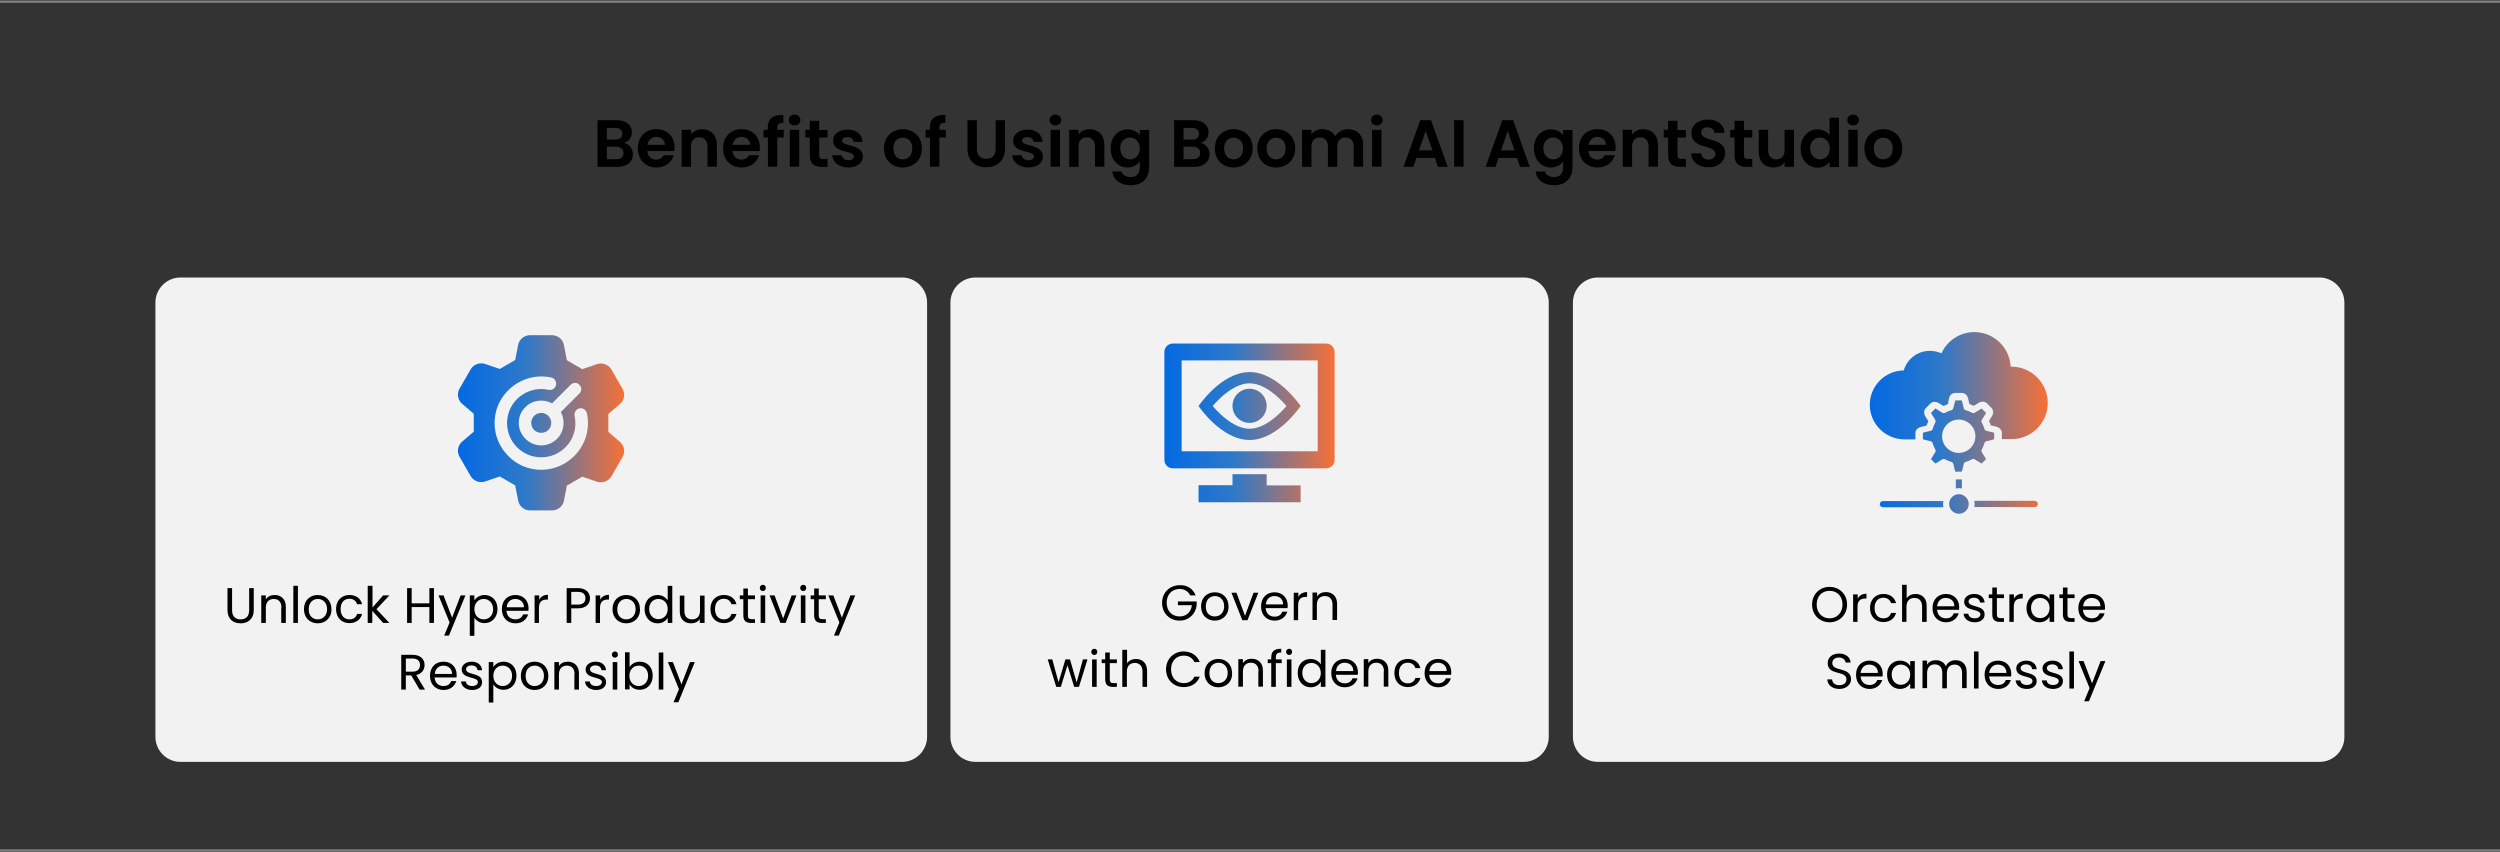
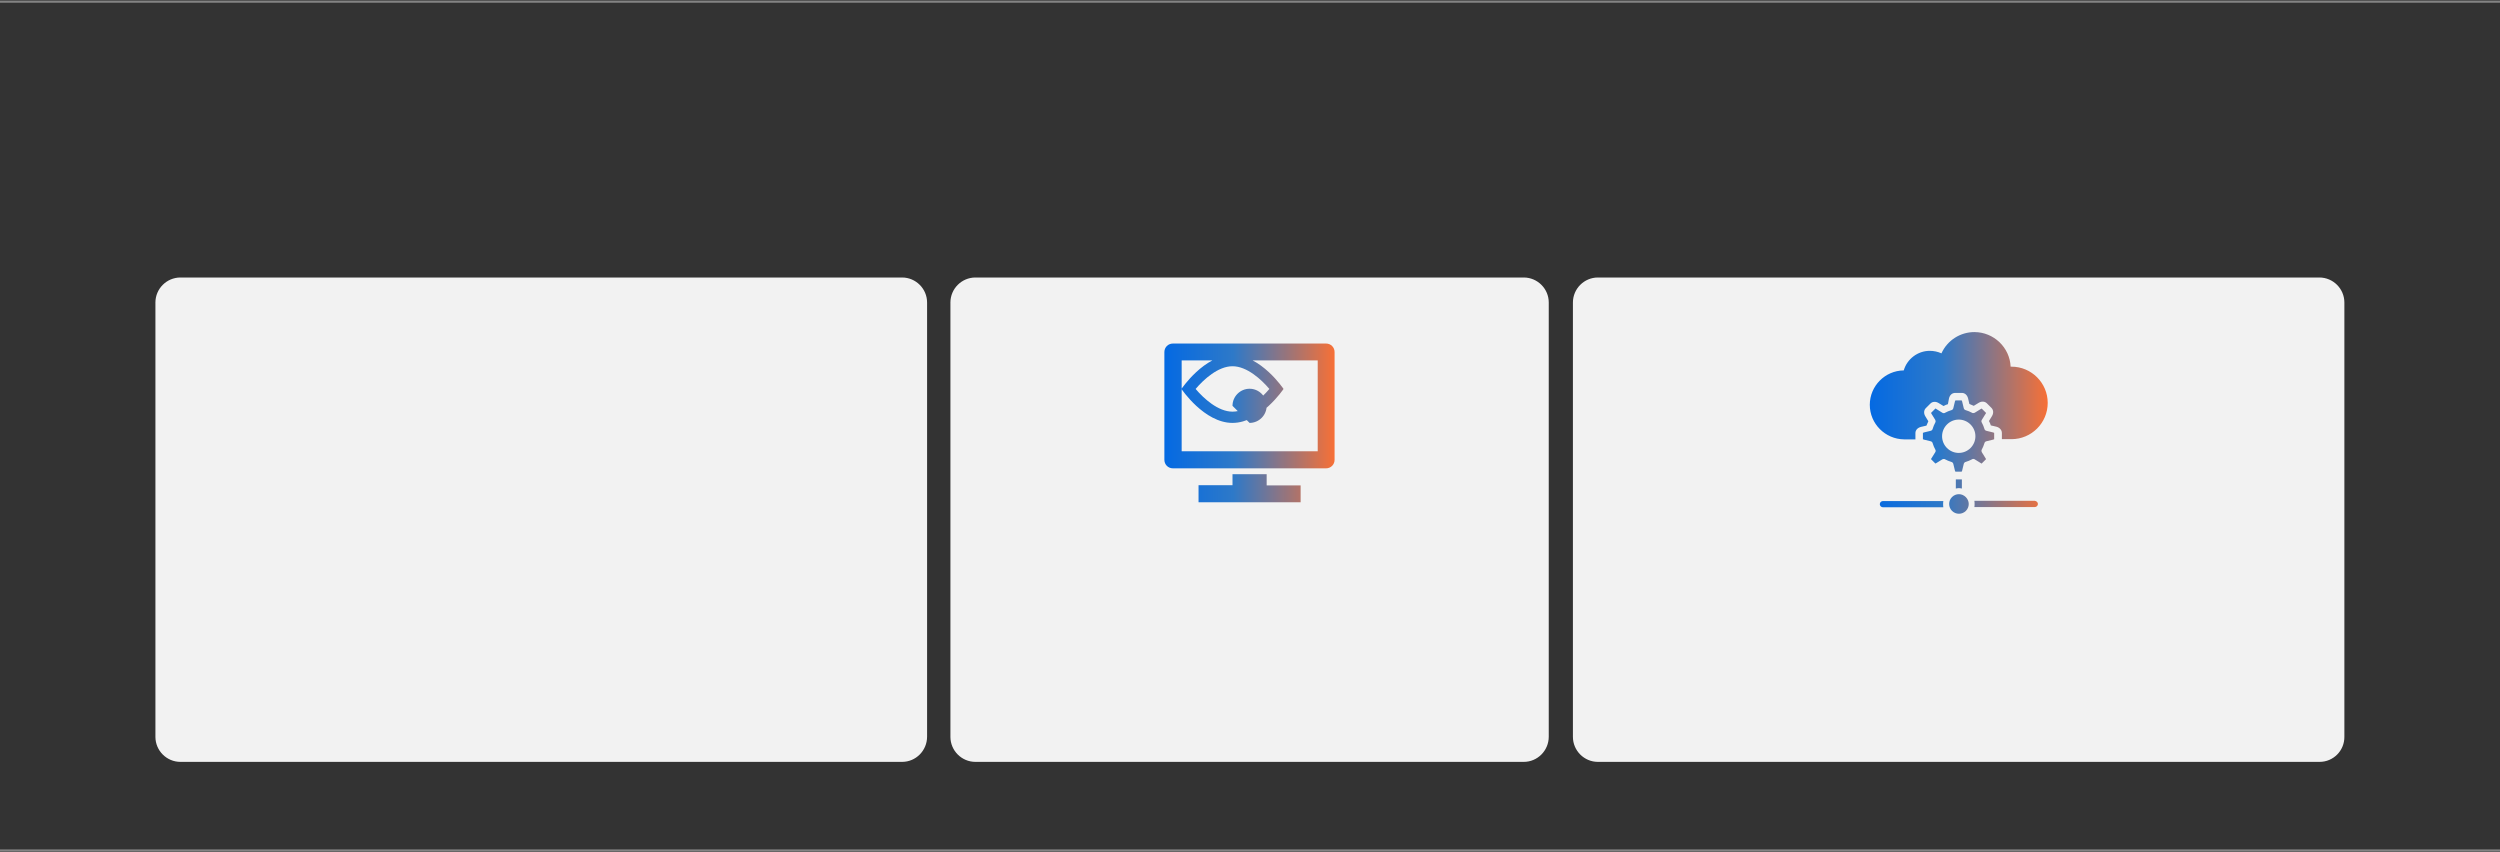
<svg xmlns="http://www.w3.org/2000/svg" xml:space="preserve" viewBox="0 0 1200 408.9">
  <rect x="0" y="0" width="1200" height="408.9" fill="#333333" stroke="none" />
  <switch>
    <g>
      <path fill="#202121" stroke="#848484" stroke-miterlimit="10" d="M-71.7.8h1343.3M-71.7 408.2h1343.3" />
-       <path d="M296.4 80.1h-9.6V57.7h9.2c4.7 0 7.3 2.4 7.3 5.8 0 2.7-1.6 4.4-3.8 5.1 2.5.4 4.3 2.8 4.3 5.4 0 3.6-2.7 6.1-7.4 6.1m-1-18.7h-4.1V67h4.1c2.1 0 3.3-1 3.3-2.8s-1.2-2.8-3.3-2.8m.3 9h-4.4v6h4.5c2.2 0 3.5-1.1 3.5-2.9 0-1.9-1.4-3.1-3.6-3.1M315.1 80.4c-5.2 0-8.9-3.6-8.9-9.2s3.6-9.2 8.9-9.2c5.1 0 8.7 3.5 8.7 8.8 0 .6 0 1.2-.1 1.7h-13c.2 2.6 2 4.1 4.3 4.1 1.9 0 3-1 3.6-2.1h4.8c-.9 3.3-3.9 5.9-8.3 5.9m-4.3-10.9h8.4c-.1-2.3-1.9-3.8-4.2-3.8-2.1 0-3.8 1.4-4.2 3.8M339.6 70.3c0-2.8-1.6-4.4-3.9-4.4-2.4 0-4 1.5-4 4.4v9.8h-4.5V62.3h4.5v2.2c1.2-1.5 3.1-2.5 5.3-2.5 4.1 0 7.1 2.7 7.1 7.6V80h-4.5zM356 80.4c-5.2 0-8.9-3.6-8.9-9.2s3.6-9.2 8.9-9.2c5.1 0 8.7 3.5 8.7 8.8 0 .6 0 1.2-.1 1.7h-13c.2 2.6 2 4.1 4.3 4.1 1.9 0 3-1 3.6-2.1h4.8c-.9 3.3-3.9 5.9-8.3 5.9m-4.3-10.9h8.4c-.1-2.3-1.9-3.8-4.2-3.8-2.1 0-3.8 1.4-4.2 3.8M368.5 66h-2v-3.7h2v-.9c0-4.4 2.5-6.4 7.5-6.2V59c-2.2-.1-2.9.6-2.9 2.6v.7h3.1V66h-3.1v14h-4.5V66zM378.6 57.6c0-1.5 1.2-2.6 2.8-2.6s2.8 1.2 2.8 2.6c0 1.5-1.2 2.6-2.8 2.6-1.7 0-2.8-1.1-2.8-2.6m.5 4.7h4.5V80h-4.5zM388.7 66h-2.1v-3.7h2.1V58h4.5v4.4h4V66h-4v8.6c0 1.2.5 1.7 1.9 1.7h2.1v3.8h-2.8c-3.4 0-5.7-1.4-5.7-5.5zM407.2 80.4c-4.4 0-7.6-2.6-7.7-5.9h4.5c.2 1.3 1.4 2.4 3.2 2.4s2.7-.8 2.7-1.8c0-3.2-10-1.2-10-7.6 0-2.9 2.6-5.3 7-5.3 4.3 0 6.9 2.3 7.1 5.9h-4.3c-.1-1.4-1.2-2.3-3-2.3-1.7 0-2.5.7-2.5 1.7 0 3.2 9.8 1.2 10 7.7-.1 2.9-2.7 5.2-7 5.2M433.3 80.4c-5.1 0-9-3.6-9-9.2s4-9.2 9.1-9.2 9.1 3.6 9.1 9.2c.1 5.6-4 9.2-9.2 9.2m0-3.9c2.4 0 4.6-1.7 4.6-5.2 0-3.6-2.2-5.2-4.6-5.2s-4.5 1.7-4.5 5.2c.1 3.4 2.1 5.2 4.5 5.2M446.3 66h-2v-3.7h2v-.9c0-4.4 2.5-6.4 7.5-6.2V59c-2.2-.1-2.9.6-2.9 2.6v.7h3.1V66h-3.1v14h-4.5V66zM464.4 57.7h4.5v13.8c0 3.1 1.7 4.7 4.5 4.7 2.9 0 4.5-1.6 4.5-4.7V57.7h4.5v13.8c0 5.9-4.2 8.8-9.1 8.8s-8.9-2.9-8.9-8.8zM493.6 80.4c-4.4 0-7.6-2.6-7.7-5.9h4.5c.2 1.3 1.4 2.4 3.2 2.4s2.7-.8 2.7-1.8c0-3.2-10-1.2-10-7.6 0-2.9 2.6-5.3 7-5.3 4.3 0 6.9 2.3 7.1 5.9h-4.3c-.1-1.4-1.2-2.3-3-2.3-1.7 0-2.5.7-2.5 1.7 0 3.2 9.8 1.2 10 7.7 0 2.9-2.7 5.2-7 5.2M503.8 57.6c0-1.5 1.2-2.6 2.8-2.6s2.8 1.2 2.8 2.6c0 1.5-1.2 2.6-2.8 2.6-1.7 0-2.8-1.1-2.8-2.6m.5 4.7h4.5V80h-4.5zM525.6 70.3c0-2.8-1.6-4.4-3.9-4.4-2.4 0-4 1.5-4 4.4v9.8h-4.5V62.3h4.5v2.2c1.2-1.5 3.1-2.5 5.3-2.5 4.1 0 7.1 2.7 7.1 7.6V80h-4.5zM541.2 62.1c2.8 0 4.8 1.3 5.9 2.8v-2.5h4.5v17.9c0 4.8-2.9 8.6-8.8 8.6-5 0-8.5-2.5-8.9-6.6h4.4c.4 1.6 2.1 2.7 4.4 2.7 2.5 0 4.4-1.4 4.4-4.7v-2.8c-1.1 1.5-3.1 2.9-5.9 2.9-4.5 0-8.1-3.7-8.1-9.2s3.6-9.1 8.1-9.1m1.2 3.9c-2.4 0-4.7 1.8-4.7 5.2s2.3 5.3 4.7 5.3c2.5 0 4.7-1.9 4.7-5.2s-2.2-5.3-4.7-5.3M573.2 80.1h-9.6V57.7h9.2c4.7 0 7.3 2.4 7.3 5.8 0 2.7-1.6 4.4-3.8 5.1 2.5.4 4.3 2.8 4.3 5.4 0 3.6-2.7 6.1-7.4 6.1m-1-18.7h-4.1V67h4.1c2.1 0 3.3-1 3.3-2.8s-1.2-2.8-3.3-2.8m.3 9h-4.4v6h4.5c2.2 0 3.5-1.1 3.5-2.9 0-1.9-1.4-3.1-3.6-3.1M592.1 80.4c-5.1 0-9-3.6-9-9.2s4-9.2 9.1-9.2 9.1 3.6 9.1 9.2-4.1 9.2-9.2 9.2m0-3.9c2.4 0 4.6-1.7 4.6-5.2 0-3.6-2.2-5.2-4.6-5.2s-4.5 1.7-4.5 5.2c0 3.4 2.1 5.2 4.5 5.2M612.5 80.4c-5.1 0-9-3.6-9-9.2s4-9.2 9.1-9.2 9.1 3.6 9.1 9.2-4.1 9.2-9.2 9.2m0-3.9c2.4 0 4.6-1.7 4.6-5.2 0-3.6-2.2-5.2-4.6-5.2s-4.5 1.7-4.5 5.2c0 3.4 2.1 5.2 4.5 5.2M649.8 70.3c0-2.8-1.6-4.3-3.9-4.3-2.4 0-4 1.5-4 4.3v9.8h-4.5v-9.8c0-2.8-1.6-4.3-3.9-4.3-2.4 0-4 1.5-4 4.3v9.8H625V62.3h4.5v2.1c1.1-1.5 3-2.4 5.2-2.4 2.8 0 5 1.2 6.2 3.4 1.2-2 3.5-3.4 6.1-3.4 4.3 0 7.3 2.7 7.3 7.6V80h-4.5zM658.1 57.6c0-1.5 1.2-2.6 2.8-2.6s2.8 1.2 2.8 2.6c0 1.5-1.2 2.6-2.8 2.6-1.7 0-2.8-1.1-2.8-2.6m.5 4.7h4.5V80h-4.5zM688.8 75.8h-8.9l-1.5 4.3h-4.7l8-22.4h5.2l8 22.4h-4.7zm-4.5-12.9-3.2 9.3h6.5zM698 57.7h4.5V80H698zM728.2 75.8h-8.9l-1.5 4.3h-4.7l8-22.4h5.2l8 22.4h-4.7zm-4.5-12.9-3.2 9.3h6.5zM744.4 62.1c2.8 0 4.8 1.3 5.9 2.8v-2.5h4.5v17.9c0 4.8-2.9 8.6-8.8 8.6-5 0-8.5-2.5-8.9-6.6h4.4c.4 1.6 2.1 2.7 4.4 2.7 2.5 0 4.4-1.4 4.4-4.7v-2.8c-1.1 1.5-3.1 2.9-5.9 2.9-4.5 0-8.1-3.7-8.1-9.2s3.5-9.1 8.1-9.1m1.1 3.9c-2.4 0-4.7 1.8-4.7 5.2s2.3 5.3 4.7 5.3c2.5 0 4.7-1.9 4.7-5.2S748 66 745.5 66M766.8 80.4c-5.2 0-8.9-3.6-8.9-9.2s3.6-9.2 8.9-9.2c5.1 0 8.7 3.5 8.7 8.8 0 .6 0 1.2-.1 1.7h-13c.2 2.6 2 4.1 4.3 4.1 1.9 0 3-1 3.6-2.1h4.8c-.9 3.3-3.9 5.9-8.3 5.9m-4.3-10.9h8.4c-.1-2.3-1.9-3.8-4.2-3.8-2.1 0-3.8 1.4-4.2 3.8M791.3 70.3c0-2.8-1.6-4.4-3.9-4.4-2.4 0-4 1.5-4 4.4v9.8h-4.5V62.3h4.5v2.2c1.2-1.5 3.1-2.5 5.3-2.5 4.1 0 7.1 2.7 7.1 7.6V80h-4.5zM800.7 66h-2.1v-3.7h2.1V58h4.5v4.4h4V66h-4v8.6c0 1.2.5 1.7 1.9 1.7h2.1v3.8h-2.8c-3.4 0-5.7-1.4-5.7-5.5zM820.1 80.3c-4.6 0-8.2-2.4-8.3-6.7h4.8c.1 1.8 1.3 3 3.4 3s3.4-1.1 3.4-2.7c0-4.8-11.5-1.9-11.5-10 0-4 3.3-6.5 7.9-6.5s7.7 2.3 8 6.4h-4.9c-.1-1.5-1.3-2.6-3.2-2.7-1.8-.1-3.1.8-3.1 2.6 0 4.5 11.5 2 11.5 9.9-.1 3.5-2.9 6.7-8 6.7M832.6 66h-2.1v-3.7h2.1V58h4.5v4.4h4V66h-4v8.6c0 1.2.5 1.7 1.9 1.7h2.1v3.8h-2.8c-3.4 0-5.7-1.4-5.7-5.5zM861.1 80.1h-4.5v-2.2c-1.1 1.5-3.1 2.5-5.3 2.5-4.1 0-7.1-2.7-7.1-7.6V62.3h4.5v9.8c0 2.8 1.6 4.4 3.9 4.4 2.4 0 4-1.5 4-4.4v-9.8h4.5zM872.4 62.1c2.3 0 4.6 1.1 5.8 2.8v-8.4h4.5v23.7h-4.5v-2.6c-1.1 1.6-3 2.9-5.8 2.9-4.5 0-8.1-3.7-8.1-9.2s3.6-9.2 8.1-9.2m1.2 3.9c-2.4 0-4.7 1.8-4.7 5.2s2.3 5.3 4.7 5.3c2.5 0 4.7-1.9 4.7-5.2S876 66 873.6 66M886.7 57.6c0-1.5 1.2-2.6 2.8-2.6s2.8 1.2 2.8 2.6c0 1.5-1.2 2.6-2.8 2.6-1.7 0-2.8-1.1-2.8-2.6m.5 4.7h4.5V80h-4.5zM903.9 80.4c-5.1 0-9-3.6-9-9.2s4-9.2 9.1-9.2 9.1 3.6 9.1 9.2c.1 5.6-4 9.2-9.2 9.2m0-3.9c2.4 0 4.6-1.7 4.6-5.2 0-3.6-2.2-5.2-4.6-5.2s-4.5 1.7-4.5 5.2c.1 3.4 2.1 5.2 4.5 5.2" />
      <path fill="#F2F2F2" d="M433 365.7H86.6c-6.6 0-12-5.4-12-12V145.2c0-6.6 5.4-12 12-12H433c6.6 0 12 5.4 12 12v208.4c0 6.7-5.4 12.1-12 12.1M1113.4 365.7H767c-6.6 0-12-5.4-12-12V145.2c0-6.6 5.4-12 12-12h346.3c6.6 0 12 5.4 12 12v208.4c.1 6.7-5.3 12.1-11.9 12.1M731.4 365.7H468.2c-6.6 0-12-5.4-12-12V145.2c0-6.6 5.4-12 12-12h263.2c6.6 0 12 5.4 12 12v208.4c0 6.7-5.4 12.1-12 12.1" />
-       <path d="M109.2 282.3h2.2v10.6c0 3.1 1.7 4.4 4.1 4.4s4.1-1.3 4.1-4.4v-10.6h2.2v10.6c0 4.3-2.9 6.3-6.3 6.3-3.5 0-6.3-2-6.3-6.3zM135.1 291.6c0-2.7-1.5-4.1-3.7-4.1s-3.8 1.4-3.8 4.2v7.3h-2.2v-13.2h2.2v1.9c.9-1.4 2.4-2.1 4.2-2.1 3 0 5.4 1.9 5.4 5.6v7.8H135v-7.4zM140.8 281.2h2.2V299h-2.2zM152.5 299.2c-3.7 0-6.6-2.6-6.6-6.8s2.9-6.8 6.6-6.8 6.6 2.6 6.6 6.8c.1 4.2-2.9 6.8-6.6 6.8m0-1.9c2.3 0 4.5-1.6 4.5-4.9s-2.2-4.9-4.4-4.9c-2.3 0-4.4 1.6-4.4 4.9-.1 3.3 2 4.9 4.3 4.9M167.7 285.6c3.3 0 5.4 1.7 6.1 4.4h-2.4c-.5-1.6-1.8-2.6-3.7-2.6-2.4 0-4.2 1.7-4.2 4.9 0 3.3 1.8 5 4.2 5 1.9 0 3.2-.9 3.7-2.6h2.4c-.7 2.6-2.8 4.4-6.1 4.4-3.7 0-6.4-2.6-6.4-6.8 0-4 2.6-6.7 6.4-6.7M176.6 281.2h2.2v10.4l5.1-5.8h3l-6.2 6.6 6.2 6.6h-3l-5.2-5.8v5.8h-2.2v-17.8zM206.1 291.4h-8.5v7.6h-2.2v-16.7h2.2v7.3h8.5v-7.3h2.2V299h-2.2zM221.1 285.8h2.3l-7.9 19.3h-2.3l2.6-6.3-5.3-13h2.4l4.1 10.7zM232.6 285.6c3.5 0 6.2 2.6 6.2 6.7s-2.7 6.8-6.2 6.8c-2.4 0-4.1-1.3-4.9-2.6v8.7h-2.2v-19.4h2.2v2.4c.8-1.3 2.5-2.6 4.9-2.6m-.4 1.9c-2.4 0-4.5 1.8-4.5 4.9s2.1 4.9 4.5 4.9 4.5-1.8 4.5-4.9-2.1-4.9-4.5-4.9M247.4 299.2c-3.7 0-6.5-2.6-6.5-6.8s2.7-6.8 6.5-6.8 6.3 2.7 6.3 6.3c0 .5 0 .9-.1 1.3h-10.5c.2 2.7 2 4.1 4.3 4.1 2 0 3.2-1 3.7-2.4h2.4c-.7 2.4-2.8 4.3-6.1 4.3m-4.2-7.7h8.3c0-2.6-1.9-4-4.2-4-2.1 0-3.9 1.4-4.1 4M258.8 299h-2.2v-13.2h2.2v2.1c.7-1.5 2.2-2.4 4.2-2.4v2.3h-.6c-2.1 0-3.7.9-3.7 4v7.2zM277.4 292h-3.2v7H272v-16.7h5.4c3.9 0 5.8 2.2 5.8 4.9 0 2.5-1.7 4.8-5.8 4.8m0-1.8c2.5 0 3.6-1.2 3.6-3 0-1.9-1.1-3.1-3.6-3.1h-3.2v6.1zM288.1 299h-2.2v-13.2h2.2v2.1c.7-1.5 2.2-2.4 4.2-2.4v2.3h-.6c-2.1 0-3.7.9-3.7 4v7.2zM300.6 299.2c-3.7 0-6.6-2.6-6.6-6.8s2.9-6.8 6.6-6.8 6.6 2.6 6.6 6.8c.1 4.2-2.9 6.8-6.6 6.8m0-1.9c2.3 0 4.5-1.6 4.5-4.9s-2.2-4.9-4.4-4.9c-2.3 0-4.4 1.6-4.4 4.9-.1 3.3 2 4.9 4.3 4.9M315.6 285.6c2.1 0 4 1.1 4.9 2.6v-7h2.2V299h-2.2v-2.5c-.8 1.5-2.5 2.7-4.9 2.7-3.5 0-6.2-2.8-6.2-6.8 0-4.1 2.7-6.8 6.2-6.8m.4 1.9c-2.4 0-4.4 1.8-4.4 4.8s2 4.9 4.4 4.9 4.5-1.8 4.5-4.9c0-3-2.1-4.8-4.5-4.8M338.1 299h-2.2v-1.9c-.8 1.4-2.4 2.1-4.2 2.1-3 0-5.4-1.9-5.4-5.6v-7.7h2.2v7.4c0 2.7 1.5 4 3.7 4 2.3 0 3.8-1.4 3.8-4.2v-7.2h2.2V299zM347.4 285.6c3.3 0 5.4 1.7 6.1 4.4h-2.4c-.5-1.6-1.8-2.6-3.7-2.6-2.4 0-4.2 1.7-4.2 4.9 0 3.3 1.8 5 4.2 5 1.9 0 3.2-.9 3.7-2.6h2.4c-.7 2.6-2.8 4.4-6.1 4.4-3.7 0-6.4-2.6-6.4-6.8 0-4 2.6-6.7 6.4-6.7M356.8 287.6h-1.7v-1.8h1.7v-3.3h2.2v3.3h3.4v1.8H359v7.8c0 1.3.5 1.8 1.8 1.8h1.6v1.8h-2c-2.3 0-3.6-1-3.6-3.6zM364.7 282.2c0-.8.6-1.5 1.5-1.5.8 0 1.4.6 1.4 1.5 0 .8-.6 1.5-1.4 1.5s-1.5-.6-1.5-1.5m.4 3.6h2.2V299h-2.2zM371.8 285.8l4.1 11.1 4.1-11.1h2.3l-5.2 13.2h-2.5l-5.2-13.2zM384.1 282.2c0-.8.6-1.5 1.5-1.5.8 0 1.4.6 1.4 1.5 0 .8-.6 1.5-1.4 1.5-.9 0-1.5-.6-1.5-1.5m.3 3.6h2.2V299h-2.2zM390.8 287.6h-1.7v-1.8h1.7v-3.3h2.2v3.3h3.4v1.8H393v7.8c0 1.3.5 1.8 1.8 1.8h1.6v1.8h-2c-2.3 0-3.6-1-3.6-3.6zM408.2 285.8h2.3l-7.9 19.3h-2.3l2.6-6.3-5.3-13h2.4l4.1 10.7zM198 314.3c3.9 0 5.8 2.2 5.8 4.9 0 2.1-1.2 4.2-4 4.8l4.2 7h-2.6l-4-6.8h-2.6v6.8h-2.2v-16.7zm0 1.8h-3.2v6.3h3.2c2.5 0 3.6-1.3 3.6-3.2s-1.1-3.1-3.6-3.1M212.9 331.2c-3.7 0-6.5-2.6-6.5-6.8s2.7-6.8 6.5-6.8 6.3 2.7 6.3 6.3c0 .5 0 .9-.1 1.3h-10.5c.2 2.7 2 4.1 4.3 4.1 2 0 3.2-1 3.7-2.4h2.4c-.7 2.4-2.8 4.3-6.1 4.3m-4.2-7.7h8.3c0-2.6-1.9-4-4.2-4-2.1 0-3.9 1.4-4.1 4M226.7 331.2c-3.1 0-5.2-1.7-5.4-4.1h2.3c.1 1.3 1.2 2.2 3.1 2.2 1.7 0 2.7-.9 2.7-1.9 0-2.9-7.8-1.2-7.8-6.1 0-2 1.9-3.7 4.8-3.7s4.8 1.6 5 4.1h-2.2c-.1-1.3-1.1-2.3-2.9-2.3-1.6 0-2.6.8-2.6 1.8 0 3.1 7.6 1.4 7.7 6.1.1 2.3-1.7 3.9-4.7 3.9M241.7 317.6c3.5 0 6.2 2.6 6.2 6.7s-2.7 6.8-6.2 6.8c-2.4 0-4.1-1.3-4.9-2.6v8.7h-2.2v-19.4h2.2v2.4c.8-1.3 2.5-2.6 4.9-2.6m-.4 1.9c-2.4 0-4.5 1.8-4.5 4.9s2.1 4.9 4.5 4.9 4.5-1.8 4.5-4.9-2.1-4.9-4.5-4.9M256.6 331.2c-3.7 0-6.6-2.6-6.6-6.8s2.9-6.8 6.6-6.8 6.6 2.6 6.6 6.8c.1 4.2-2.9 6.8-6.6 6.8m0-1.9c2.3 0 4.5-1.6 4.5-4.9s-2.2-4.9-4.4-4.9c-2.3 0-4.4 1.6-4.4 4.9s2 4.9 4.3 4.9M275.8 323.6c0-2.7-1.5-4.1-3.7-4.1s-3.8 1.4-3.8 4.2v7.3h-2.2v-13.2h2.2v1.9c.9-1.4 2.4-2.1 4.2-2.1 3 0 5.4 1.9 5.4 5.6v7.8h-2.2v-7.4zM286.2 331.2c-3.1 0-5.2-1.7-5.4-4.1h2.3c.1 1.3 1.2 2.2 3.1 2.2 1.7 0 2.7-.9 2.7-1.9 0-2.9-7.8-1.2-7.8-6.1 0-2 1.9-3.7 4.8-3.7s4.8 1.6 5 4.1h-2.2c-.1-1.3-1.1-2.3-2.9-2.3-1.6 0-2.6.8-2.6 1.8 0 3.1 7.6 1.4 7.7 6.1.1 2.3-1.8 3.9-4.7 3.9M293.7 314.2c0-.8.6-1.5 1.5-1.5.8 0 1.4.6 1.4 1.5 0 .8-.6 1.5-1.4 1.5s-1.5-.6-1.5-1.5m.4 3.6h2.2V331h-2.2zM307.1 317.6c3.6 0 6.2 2.6 6.2 6.7s-2.7 6.8-6.2 6.8c-2.4 0-4.1-1.2-4.9-2.6v2.4H300v-17.8h2.2v7.1c.8-1.4 2.6-2.6 4.9-2.6m-.5 1.9c-2.4 0-4.5 1.8-4.5 4.9s2.1 4.9 4.5 4.9 4.5-1.8 4.5-4.9-2-4.9-4.5-4.9M316.2 313.2h2.2V331h-2.2zM331.2 317.8h2.3l-7.9 19.3h-2.3l2.6-6.3-5.3-13h2.4l4.1 10.7zM573.9 285.8h-2.6c-.9-1.9-2.7-3.1-5.1-3.1-3.5 0-6.2 2.5-6.2 6.6 0 4 2.6 6.6 6.2 6.6 3.3 0 5.5-2.1 5.9-5.4h-6.7v-1.8h9v1.7c-.4 4.2-3.7 7.5-8.2 7.5-4.7 0-8.4-3.5-8.4-8.5s3.7-8.5 8.4-8.5c3.6-.2 6.5 1.7 7.7 4.9M583.1 297.9c-3.7 0-6.6-2.6-6.6-6.8s2.9-6.8 6.6-6.8 6.6 2.6 6.6 6.8c.1 4.1-2.9 6.8-6.6 6.8m0-2c2.3 0 4.5-1.6 4.5-4.9s-2.2-4.9-4.4-4.9c-2.3 0-4.4 1.6-4.4 4.9-.1 3.4 2 4.9 4.3 4.9M593.5 284.5l4.1 11.1 4.1-11.1h2.3l-5.2 13.2h-2.5l-5.2-13.2zM611.8 297.9c-3.7 0-6.5-2.6-6.5-6.8s2.7-6.8 6.5-6.8 6.3 2.7 6.3 6.3c0 .5 0 .9-.1 1.3h-10.5c.2 2.7 2 4.1 4.3 4.1 2 0 3.2-1 3.7-2.4h2.4c-.7 2.4-2.8 4.3-6.1 4.3m-4.2-7.8h8.3c0-2.6-1.9-4-4.2-4-2.1 0-3.9 1.4-4.1 4M623.2 297.7H621v-13.2h2.2v2.1c.7-1.5 2.2-2.4 4.2-2.4v2.3h-.6c-2.1 0-3.7.9-3.7 4v7.2zM639.6 290.2c0-2.7-1.5-4.1-3.7-4.1s-3.8 1.4-3.8 4.2v7.3H630v-13.2h2.2v1.9c.9-1.4 2.4-2.1 4.2-2.1 3 0 5.4 1.9 5.4 5.6v7.8h-2.2zM502.9 316.5h2.2l3 11 3.3-11h2.2l3.2 11.1 3-11.1h2.2l-4.1 13.2h-2.3l-3.2-10.4-3.2 10.4H507zM523.8 312.9c0-.8.6-1.5 1.5-1.5.8 0 1.4.6 1.4 1.5 0 .8-.6 1.5-1.4 1.5-.9 0-1.5-.7-1.5-1.5m.4 3.6h2.2v13.2h-2.2zM530.5 318.3h-1.7v-1.8h1.7v-3.3h2.2v3.3h3.4v1.8h-3.4v7.8c0 1.3.5 1.8 1.8 1.8h1.6v1.8h-2c-2.3 0-3.6-1-3.6-3.6zM538.8 311.9h2.2v6.5c.9-1.4 2.5-2.1 4.3-2.1 2.9 0 5.3 1.9 5.3 5.6v7.8h-2.2v-7.4c0-2.7-1.5-4.1-3.7-4.1s-3.8 1.4-3.8 4.2v7.3h-2.2v-17.8zM568.1 312.7c3.6 0 6.5 1.8 7.8 5.1h-2.6c-.9-2-2.7-3.1-5.1-3.1-3.5 0-6.1 2.5-6.1 6.6s2.6 6.6 6.1 6.6c2.4 0 4.2-1.1 5.1-3.1h2.6c-1.2 3.2-4.1 5-7.8 5-4.7 0-8.4-3.5-8.4-8.5s3.7-8.6 8.4-8.6M584.8 329.9c-3.7 0-6.6-2.6-6.6-6.8s2.9-6.8 6.6-6.8 6.6 2.6 6.6 6.8c.2 4.1-2.8 6.8-6.6 6.8m0-2c2.3 0 4.5-1.6 4.5-4.9s-2.2-4.9-4.4-4.9c-2.3 0-4.4 1.6-4.4 4.9 0 3.4 2 4.9 4.3 4.9M604.1 322.2c0-2.7-1.5-4.1-3.7-4.1s-3.8 1.4-3.8 4.2v7.3h-2.2v-13.2h2.2v1.9c.9-1.4 2.4-2.1 4.2-2.1 3 0 5.4 1.9 5.4 5.6v7.8H604v-7.4zM610.2 318.3h-1.7v-1.8h1.7v-.9c0-2.9 1.4-4.2 4.8-4.2v1.8c-2 0-2.6.7-2.6 2.4v.9h2.8v1.8h-2.8v11.4h-2.2zM617.3 312.9c0-.8.6-1.5 1.5-1.5.8 0 1.4.6 1.4 1.5 0 .8-.6 1.5-1.4 1.5s-1.5-.7-1.5-1.5m.4 3.6h2.2v13.2h-2.2zM629.1 316.3c2.1 0 4 1.1 4.9 2.6v-7h2.2v17.8H634v-2.5c-.8 1.5-2.5 2.7-4.9 2.7-3.5 0-6.2-2.8-6.2-6.8-.1-4.2 2.6-6.8 6.2-6.8m.4 1.9c-2.4 0-4.4 1.8-4.4 4.8s2 4.9 4.4 4.9 4.5-1.8 4.5-4.9c-.1-3-2.1-4.8-4.5-4.8M645.5 329.9c-3.7 0-6.5-2.6-6.5-6.8s2.7-6.8 6.5-6.8 6.3 2.7 6.3 6.3c0 .5 0 .9-.1 1.3h-10.5c.2 2.7 2 4.1 4.3 4.1 2 0 3.2-1 3.7-2.4h2.4c-.7 2.4-2.8 4.3-6.1 4.3m-4.2-7.8h8.3c0-2.6-1.9-4-4.2-4-2.1 0-3.9 1.4-4.1 4M664.3 322.2c0-2.7-1.5-4.1-3.7-4.1s-3.8 1.4-3.8 4.2v7.3h-2.2v-13.2h2.2v1.9c.9-1.4 2.4-2.1 4.2-2.1 3 0 5.4 1.9 5.4 5.6v7.8h-2.2v-7.4zM675.7 316.3c3.3 0 5.4 1.7 6.1 4.4h-2.4c-.5-1.6-1.8-2.6-3.7-2.6-2.4 0-4.2 1.7-4.2 4.9 0 3.3 1.8 5 4.2 5 1.9 0 3.2-.9 3.7-2.6h2.4c-.7 2.6-2.8 4.4-6.1 4.4-3.7 0-6.4-2.6-6.4-6.8 0-4.1 2.6-6.7 6.4-6.7M690.3 329.9c-3.7 0-6.5-2.6-6.5-6.8s2.7-6.8 6.5-6.8 6.3 2.7 6.3 6.3c0 .5 0 .9-.1 1.3H686c.2 2.7 2 4.1 4.3 4.1 2 0 3.2-1 3.7-2.4h2.4c-.7 2.4-2.8 4.3-6.1 4.3m-4.2-7.8h8.3c0-2.6-1.9-4-4.2-4-2.1 0-3.9 1.4-4.1 4M878.2 298.7c-4.7 0-8.4-3.5-8.4-8.5s3.7-8.5 8.4-8.5 8.4 3.5 8.4 8.5c0 4.9-3.7 8.5-8.4 8.5m0-1.9c3.5 0 6.2-2.6 6.2-6.6 0-4.1-2.6-6.6-6.2-6.6s-6.2 2.5-6.2 6.6c0 4 2.7 6.6 6.2 6.6M891.7 298.5h-2.2v-13.2h2.2v2.1c.7-1.5 2.2-2.4 4.2-2.4v2.3h-.6c-2.1 0-3.7.9-3.7 4v7.2zM904 285.1c3.3 0 5.4 1.7 6.1 4.4h-2.4c-.5-1.6-1.8-2.6-3.7-2.6-2.4 0-4.2 1.7-4.2 4.9 0 3.3 1.8 5 4.2 5 1.9 0 3.2-.9 3.7-2.6h2.4c-.7 2.6-2.8 4.4-6.1 4.4-3.7 0-6.4-2.6-6.4-6.8 0-4 2.7-6.7 6.4-6.7M913 280.7h2.2v6.5c.9-1.4 2.5-2.1 4.3-2.1 2.9 0 5.3 1.9 5.3 5.6v7.8h-2.2v-7.4c0-2.7-1.5-4.1-3.7-4.1s-3.8 1.4-3.8 4.2v7.3H913zM934.1 298.7c-3.7 0-6.5-2.6-6.5-6.8s2.7-6.8 6.5-6.8 6.3 2.7 6.3 6.3c0 .5 0 .9-.1 1.3h-10.5c.2 2.7 2 4.1 4.3 4.1 2 0 3.2-1 3.7-2.4h2.4c-.8 2.4-2.9 4.3-6.1 4.3m-4.3-7.7h8.3c0-2.6-1.9-4-4.2-4-2.1 0-3.8 1.4-4.1 4M947.9 298.7c-3.1 0-5.2-1.7-5.4-4.1h2.3c.1 1.3 1.2 2.2 3.1 2.2 1.7 0 2.7-.9 2.7-1.9 0-2.9-7.8-1.2-7.8-6.1 0-2 1.9-3.7 4.8-3.7s4.8 1.6 5 4.1h-2.2c-.1-1.3-1.1-2.3-2.9-2.3-1.6 0-2.6.8-2.6 1.8 0 3.1 7.6 1.4 7.7 6.1.1 2.3-1.8 3.9-4.7 3.9M956.3 287.1h-1.7v-1.8h1.7V282h2.2v3.3h3.4v1.8h-3.4v7.8c0 1.3.5 1.8 1.8 1.8h1.6v1.8h-2c-2.3 0-3.6-1-3.6-3.6zM966.7 298.5h-2.2v-13.2h2.2v2.1c.7-1.5 2.2-2.4 4.2-2.4v2.3h-.6c-2.1 0-3.7.9-3.7 4v7.2zM978.9 285.1c2.4 0 4.1 1.2 4.9 2.6v-2.4h2.2v13.2h-2.2V296c-.8 1.4-2.5 2.7-4.9 2.7-3.5 0-6.2-2.8-6.2-6.8 0-4.1 2.7-6.8 6.2-6.8m.4 1.9c-2.4 0-4.4 1.8-4.4 4.8s2 4.9 4.4 4.9 4.5-1.8 4.5-4.9c0-3-2.1-4.8-4.5-4.8M990.2 287.1h-1.7v-1.8h1.7V282h2.2v3.3h3.4v1.8h-3.4v7.8c0 1.3.5 1.8 1.8 1.8h1.6v1.8h-2c-2.3 0-3.6-1-3.6-3.6zM1004.1 298.7c-3.7 0-6.5-2.6-6.5-6.8s2.7-6.8 6.5-6.8 6.3 2.7 6.3 6.3c0 .5 0 .9-.1 1.3h-10.5c.2 2.7 2 4.1 4.3 4.1 2 0 3.2-1 3.7-2.4h2.4c-.7 2.4-2.8 4.3-6.1 4.3m-4.2-7.7h8.3c0-2.6-1.9-4-4.2-4-2.1 0-3.9 1.4-4.1 4M882.9 330.7c-3.4 0-5.7-1.9-5.8-4.6h2.3c.1 1.4 1.1 2.8 3.5 2.8 2.1 0 3.4-1.2 3.4-2.8 0-4.5-9-1.6-9-7.8 0-2.8 2.2-4.6 5.5-4.6 3.2 0 5.3 1.8 5.5 4.3h-2.4c-.1-1.1-1.2-2.4-3.2-2.4-1.8 0-3.2.9-3.2 2.7 0 4.3 9 1.6 9 7.8 0 2.2-2 4.6-5.6 4.6M897.4 330.7c-3.7 0-6.5-2.6-6.5-6.8s2.7-6.8 6.5-6.8 6.3 2.7 6.3 6.3c0 .5 0 .9-.1 1.3h-10.5c.2 2.7 2 4.1 4.3 4.1 2 0 3.2-1 3.7-2.4h2.4c-.8 2.4-2.9 4.3-6.1 4.3m-4.3-7.7h8.3c0-2.6-1.9-4-4.2-4-2.1 0-3.8 1.4-4.1 4M912 317.1c2.4 0 4.1 1.2 4.9 2.6v-2.4h2.2v13.2h-2.2V328c-.8 1.4-2.5 2.7-4.9 2.7-3.5 0-6.2-2.8-6.2-6.8-.1-4.1 2.7-6.8 6.2-6.8m.4 1.9c-2.4 0-4.4 1.8-4.4 4.8s2 4.9 4.4 4.9 4.5-1.8 4.5-4.9c0-3-2.1-4.8-4.5-4.8M941.8 323.1c0-2.7-1.4-4.1-3.6-4.1s-3.7 1.4-3.7 4.2v7.2h-2.2V323c0-2.7-1.4-4.1-3.6-4.1s-3.7 1.4-3.7 4.2v7.2h-2.2v-13.2h2.2v1.9c.9-1.4 2.4-2.1 4.2-2.1 2.2 0 4 1 4.8 2.9.8-1.9 2.6-2.9 4.7-2.9 3 0 5.3 1.9 5.3 5.6v7.8h-2.2zM947.5 312.7h2.2v17.8h-2.2zM959.1 330.7c-3.7 0-6.5-2.6-6.5-6.8s2.7-6.8 6.5-6.8 6.3 2.7 6.3 6.3c0 .5 0 .9-.1 1.3h-10.5c.2 2.7 2 4.1 4.3 4.1 2 0 3.2-1 3.7-2.4h2.4c-.7 2.4-2.8 4.3-6.1 4.3m-4.3-7.7h8.3c0-2.6-1.9-4-4.2-4-2 0-3.8 1.4-4.1 4M972.9 330.7c-3.1 0-5.2-1.7-5.4-4.1h2.3c.1 1.3 1.2 2.2 3.1 2.2 1.7 0 2.7-.9 2.7-1.9 0-2.9-7.8-1.2-7.8-6.1 0-2 1.9-3.7 4.8-3.7s4.8 1.6 5 4.1h-2.2c-.1-1.3-1.1-2.3-2.9-2.3-1.6 0-2.6.8-2.6 1.8 0 3.1 7.6 1.4 7.7 6.1.1 2.3-1.8 3.9-4.7 3.9M985.5 330.7c-3.1 0-5.2-1.7-5.4-4.1h2.3c.1 1.3 1.2 2.2 3.1 2.2 1.7 0 2.7-.9 2.7-1.9 0-2.9-7.8-1.2-7.8-6.1 0-2 1.9-3.7 4.8-3.7s4.8 1.6 5 4.1H988c-.1-1.3-1.1-2.3-2.9-2.3-1.6 0-2.6.8-2.6 1.8 0 3.1 7.6 1.4 7.7 6.1.1 2.3-1.8 3.9-4.7 3.9M993.3 312.7h2.2v17.8h-2.2zM1008.3 317.3h2.3l-7.9 19.3h-2.3l2.6-6.3-5.3-13h2.4l4.1 10.7z" />
      <linearGradient id="a" x1="897.496" x2="982.89" y1="203.033" y2="203.033" gradientUnits="userSpaceOnUse">
        <stop offset=".013" style="stop-color:#056ae2" />
        <stop offset=".405" style="stop-color:#2e79c8" />
        <stop offset="1" style="stop-color:#f77036" />
      </linearGradient>
      <path fill="url(#a)" d="M978.2 241.9c0 .8-.7 1.5-1.5 1.5h-29c.1-.5.1-1 .1-1.5s0-1-.1-1.5h29c.8.1 1.5.7 1.5 1.5m-74.4-1.4c-.8 0-1.5.7-1.5 1.5s.7 1.5 1.5 1.5h29c-.1-.5-.1-1-.1-1.5s0-1 .1-1.5zm-6.3-46.2c0-9 7.3-16.4 16.3-16.5 1.6-5.5 6.7-9.4 12.5-9.4 1.9 0 3.8.4 5.6 1.2 2.8-6.2 9-10.2 15.8-10.2 9.3 0 17 7.4 17.4 16.6h.4c9.6 0 17.4 7.8 17.4 17.4s-7.8 17.4-17.4 17.4h-4.6v-3c0-1.4-1.1-2.6-2.7-3l-2.6-.6q-.3-1.05-.9-2.1l1.4-2.3c.9-1.4.8-3-.2-4l-2.2-2.2c-1-1-2.6-1.1-4-.2l-2.3 1.4-2.1-.9-.6-2.6c-.4-1.6-1.5-2.7-3-2.7h-3.2c-1.5 0-2.6 1-3 2.7l-.5 2.7q-1.05.3-2.1.9l-2.3-1.4c-1.4-.9-3-.8-4 .2l-2.2 2.2c-1 1-1.1 2.6-.2 4l1.4 2.3-.9 2.1-2.6.6c-1.6.4-2.7 1.5-2.7 3v3H914c-9.1-.1-16.5-7.5-16.5-16.6m44.2 40.2v-4.4h-2.9v4.4c.5-.1 1-.2 1.5-.2.4 0 .9.1 1.4.2m-1.4 2.7c-2.6 0-4.7 2.1-4.7 4.7s2.1 4.7 4.7 4.7 4.7-2.1 4.7-4.7c0-2.5-2.2-4.7-4.7-4.7m7.6-16.7c-.4-.3-1-.3-1.4 0-.9.5-1.9.9-2.9 1.2-.5.1-.9.5-1 1l-.8 3.3c-.1.2-.1.3-.2.4h-3c0-.1-.1-.2-.2-.4l-.8-3.3c-.1-.5-.5-.9-1-1-1-.3-2-.7-2.9-1.2-.4-.3-1-.2-1.4 0l-2.9 1.8c-.2.1-.3.2-.4.2l-2.1-2.1c0-.1 0-.2.2-.4l1.8-2.9c.3-.4.3-1 0-1.4-.5-.9-.9-1.9-1.2-2.9-.1-.5-.5-.9-1-1l-3.3-.8c-.2-.1-.3-.1-.4-.2v-3c.1 0 .2-.1.4-.2l3.3-.8c.5-.1.9-.5 1-1 .3-1 .7-2 1.2-2.9.3-.4.2-1 0-1.4l-1.8-2.9c-.1-.2-.2-.3-.2-.4l2.1-2.1c.1 0 .2 0 .4.2l2.9 1.8c.4.3 1 .3 1.4 0 .9-.5 1.9-.9 2.9-1.2.5-.1.9-.5 1-1l.8-3.3c.1-.2.1-.3.2-.4h3c0 .1.1.2.2.4l.8 3.3c.1.5.5.9 1 1 1 .3 2 .7 2.9 1.2.4.3 1 .2 1.4 0l2.9-1.8c.2-.1.3-.2.4-.2l2.1 2.1c0 .1 0 .2-.2.4l-1.8 2.9c-.3.4-.3 1 0 1.4.5.9.9 1.9 1.2 2.9.1.5.5.9 1 1l3.3.8c.2.1.3.1.4.2v3c-.1 0-.2.1-.4.2l-3.3.8c-.5.1-.9.5-1 1-.3 1-.7 2-1.2 2.9-.3.4-.2 1 0 1.4l1.8 2.9c.1.2.2.3.2.4l-2.1 2.1c-.1 0-.2 0-.4-.2zm.3-11.1c0-4.4-3.6-8-8-8s-8 3.6-8 8 3.6 8 8 8 8-3.6 8-8" />
      <linearGradient id="b" x1="558.937" x2="640.623" y1="203.033" y2="203.033" gradientUnits="userSpaceOnUse">
        <stop offset=".013" style="stop-color:#056ae2" />
        <stop offset=".405" style="stop-color:#2e79c8" />
        <stop offset="1" style="stop-color:#f77036" />
      </linearGradient>
-       <path fill="url(#b)" d="M636.5 164.9H563c-2.3 0-4.1 1.8-4.1 4.1v51.7c0 2.3 1.8 4.1 4.1 4.1h73.5c2.3 0 4.1-1.8 4.1-4.1V169c0-2.3-1.8-4.1-4.1-4.1m-4 51.7h-65.3V173h65.3zm-40.9 10.9v5.4h-16.3v8.2h49V233H608v-5.4h-16.4zm8.2-24.5c4.5 0 8.2-3.7 8.2-8.2s-3.7-8.2-8.2-8.2-8.2 3.7-8.2 8.2c0 4.6 3.7 8.2 8.2 8.2m0 8.2c13.6 0 24.5-16.3 24.5-16.3s-10.9-16.3-24.5-16.3-24.5 16.3-24.5 16.3 10.9 16.3 24.5 16.3m0-27.2c6.9 0 13.8 6.3 17.7 10.9-3.8 4.5-10.7 10.9-17.7 10.9-6.9 0-13.8-6.3-17.7-10.9 3.9-4.6 10.8-10.9 17.7-10.9" />
+       <path fill="url(#b)" d="M636.5 164.9H563c-2.3 0-4.1 1.8-4.1 4.1v51.7c0 2.3 1.8 4.1 4.1 4.1h73.5c2.3 0 4.1-1.8 4.1-4.1V169c0-2.3-1.8-4.1-4.1-4.1m-4 51.7h-65.3V173h65.3zm-40.9 10.9v5.4h-16.3v8.2h49V233H608v-5.4h-16.4zm8.2-24.5c4.5 0 8.2-3.7 8.2-8.2s-3.7-8.2-8.2-8.2-8.2 3.7-8.2 8.2m0 8.2c13.6 0 24.5-16.3 24.5-16.3s-10.9-16.3-24.5-16.3-24.5 16.3-24.5 16.3 10.9 16.3 24.5 16.3m0-27.2c6.9 0 13.8 6.3 17.7 10.9-3.8 4.5-10.7 10.9-17.7 10.9-6.9 0-13.8-6.3-17.7-10.9 3.9-4.6 10.8-10.9 17.7-10.9" />
      <linearGradient id="c" x1="219.976" x2="299.638" y1="203.033" y2="203.033" gradientUnits="userSpaceOnUse">
        <stop offset=".013" style="stop-color:#056ae2" />
        <stop offset=".405" style="stop-color:#2e79c8" />
        <stop offset="1" style="stop-color:#f77036" />
      </linearGradient>
-       <path fill="url(#c)" d="M259.8 198.2c-1.3 0-2.5.5-3.4 1.4s-1.4 2.1-1.4 3.4.5 2.5 1.4 3.4c1.8 1.8 5 1.8 6.8 0 .9-.9 1.4-2.1 1.4-3.4s-.5-2.5-1.4-3.4-2.1-1.4-3.4-1.4m32.2 9.1v-8.6l5.6-4.8c2.1-1.8 2.6-4.9 1.2-7.3l-5.3-9.2c-1.4-2.4-4.3-3.5-7-2.6l-7 2.4-7.4-4.3-1.4-7.2c-.5-2.8-2.9-4.8-5.7-4.8h-10.6c-2.8 0-5.2 2-5.7 4.7l-1.4 7.2-7.4 4.3-7-2.4c-2.6-.9-5.6.2-7 2.6l-5.3 9.2c-1.4 2.4-.9 5.5 1.2 7.3l5.6 4.8v8.6l-5.6 4.8c-2.1 1.8-2.6 4.9-1.2 7.3l5.3 9.2c1.4 2.4 4.3 3.5 7 2.6l7-2.4 7.4 4.3 1.4 7.2c.5 2.8 2.9 4.8 5.7 4.8H265c2.8 0 5.2-2 5.7-4.7l1.4-7.2 7.4-4.3 7 2.4c2.6.9 5.6-.2 7-2.6l5.3-9.2c1.4-2.4.9-5.5-1.2-7.3zm-18.1-22.6c1.2-1.2 3.1-1.2 4.2 0 1.2 1.2 1.2 3.1 0 4.2l-8.9 8.9c2.2 4.1 1.7 9.3-1.8 12.8-2.1 2.1-4.9 3.2-7.6 3.2-2.8 0-5.5-1.1-7.6-3.2-2-2-3.2-4.7-3.2-7.6s1.1-5.6 3.2-7.6c3.5-3.5 8.7-4 12.8-1.8zm1.7 34.2c-4.2 4.2-9.8 6.6-15.8 6.6s-11.6-2.3-15.8-6.6c-4.2-4.2-6.6-9.8-6.6-15.8s2.3-11.6 6.6-15.8c5.4-5.4 13.1-7.7 20.6-6.1 1.6.3 2.6 1.9 2.3 3.6-.4 1.6-1.9 2.7-3.6 2.3-5.5-1.2-11.1.5-15.1 4.4-3.1 3.1-4.8 7.2-4.8 11.6s1.7 8.5 4.8 11.6 7.2 4.8 11.6 4.8 8.5-1.7 11.6-4.8c4-3.9 5.6-9.6 4.4-15.1-.3-1.6.7-3.2 2.3-3.6 1.6-.3 3.2.7 3.6 2.3 1.6 7.5-.6 15.2-6.1 20.6" />
    </g>
  </switch>
</svg>